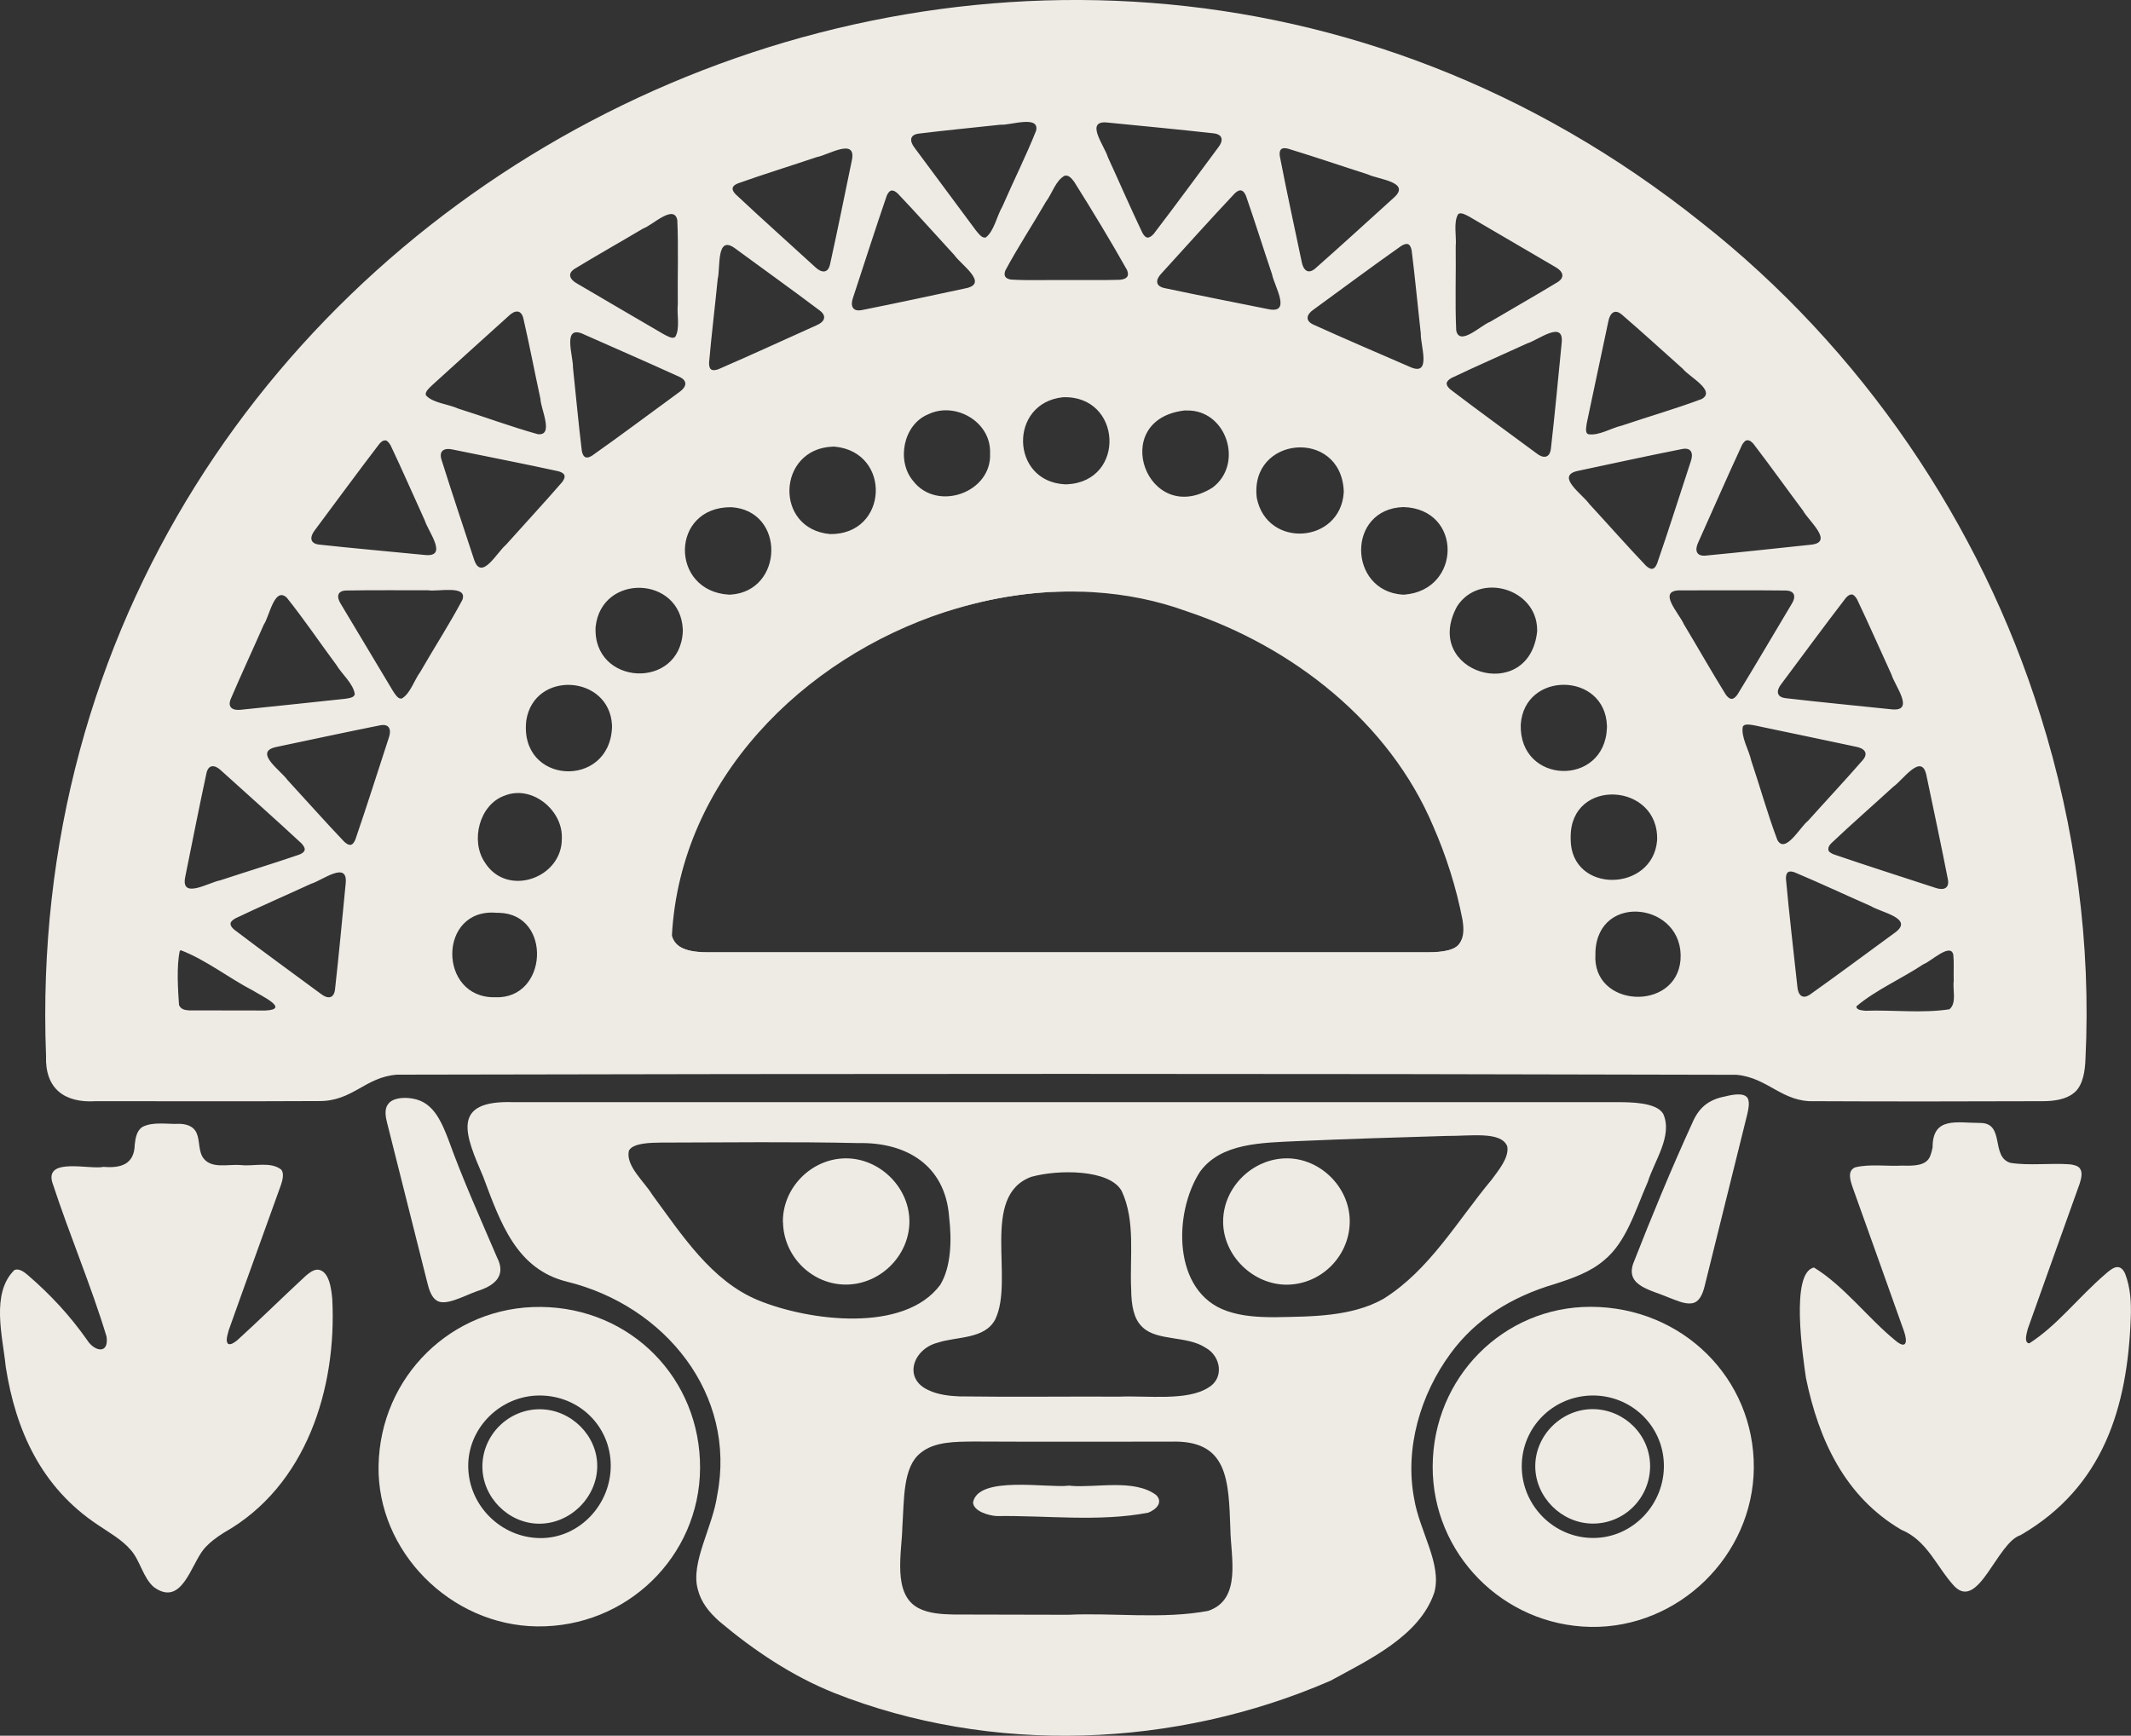
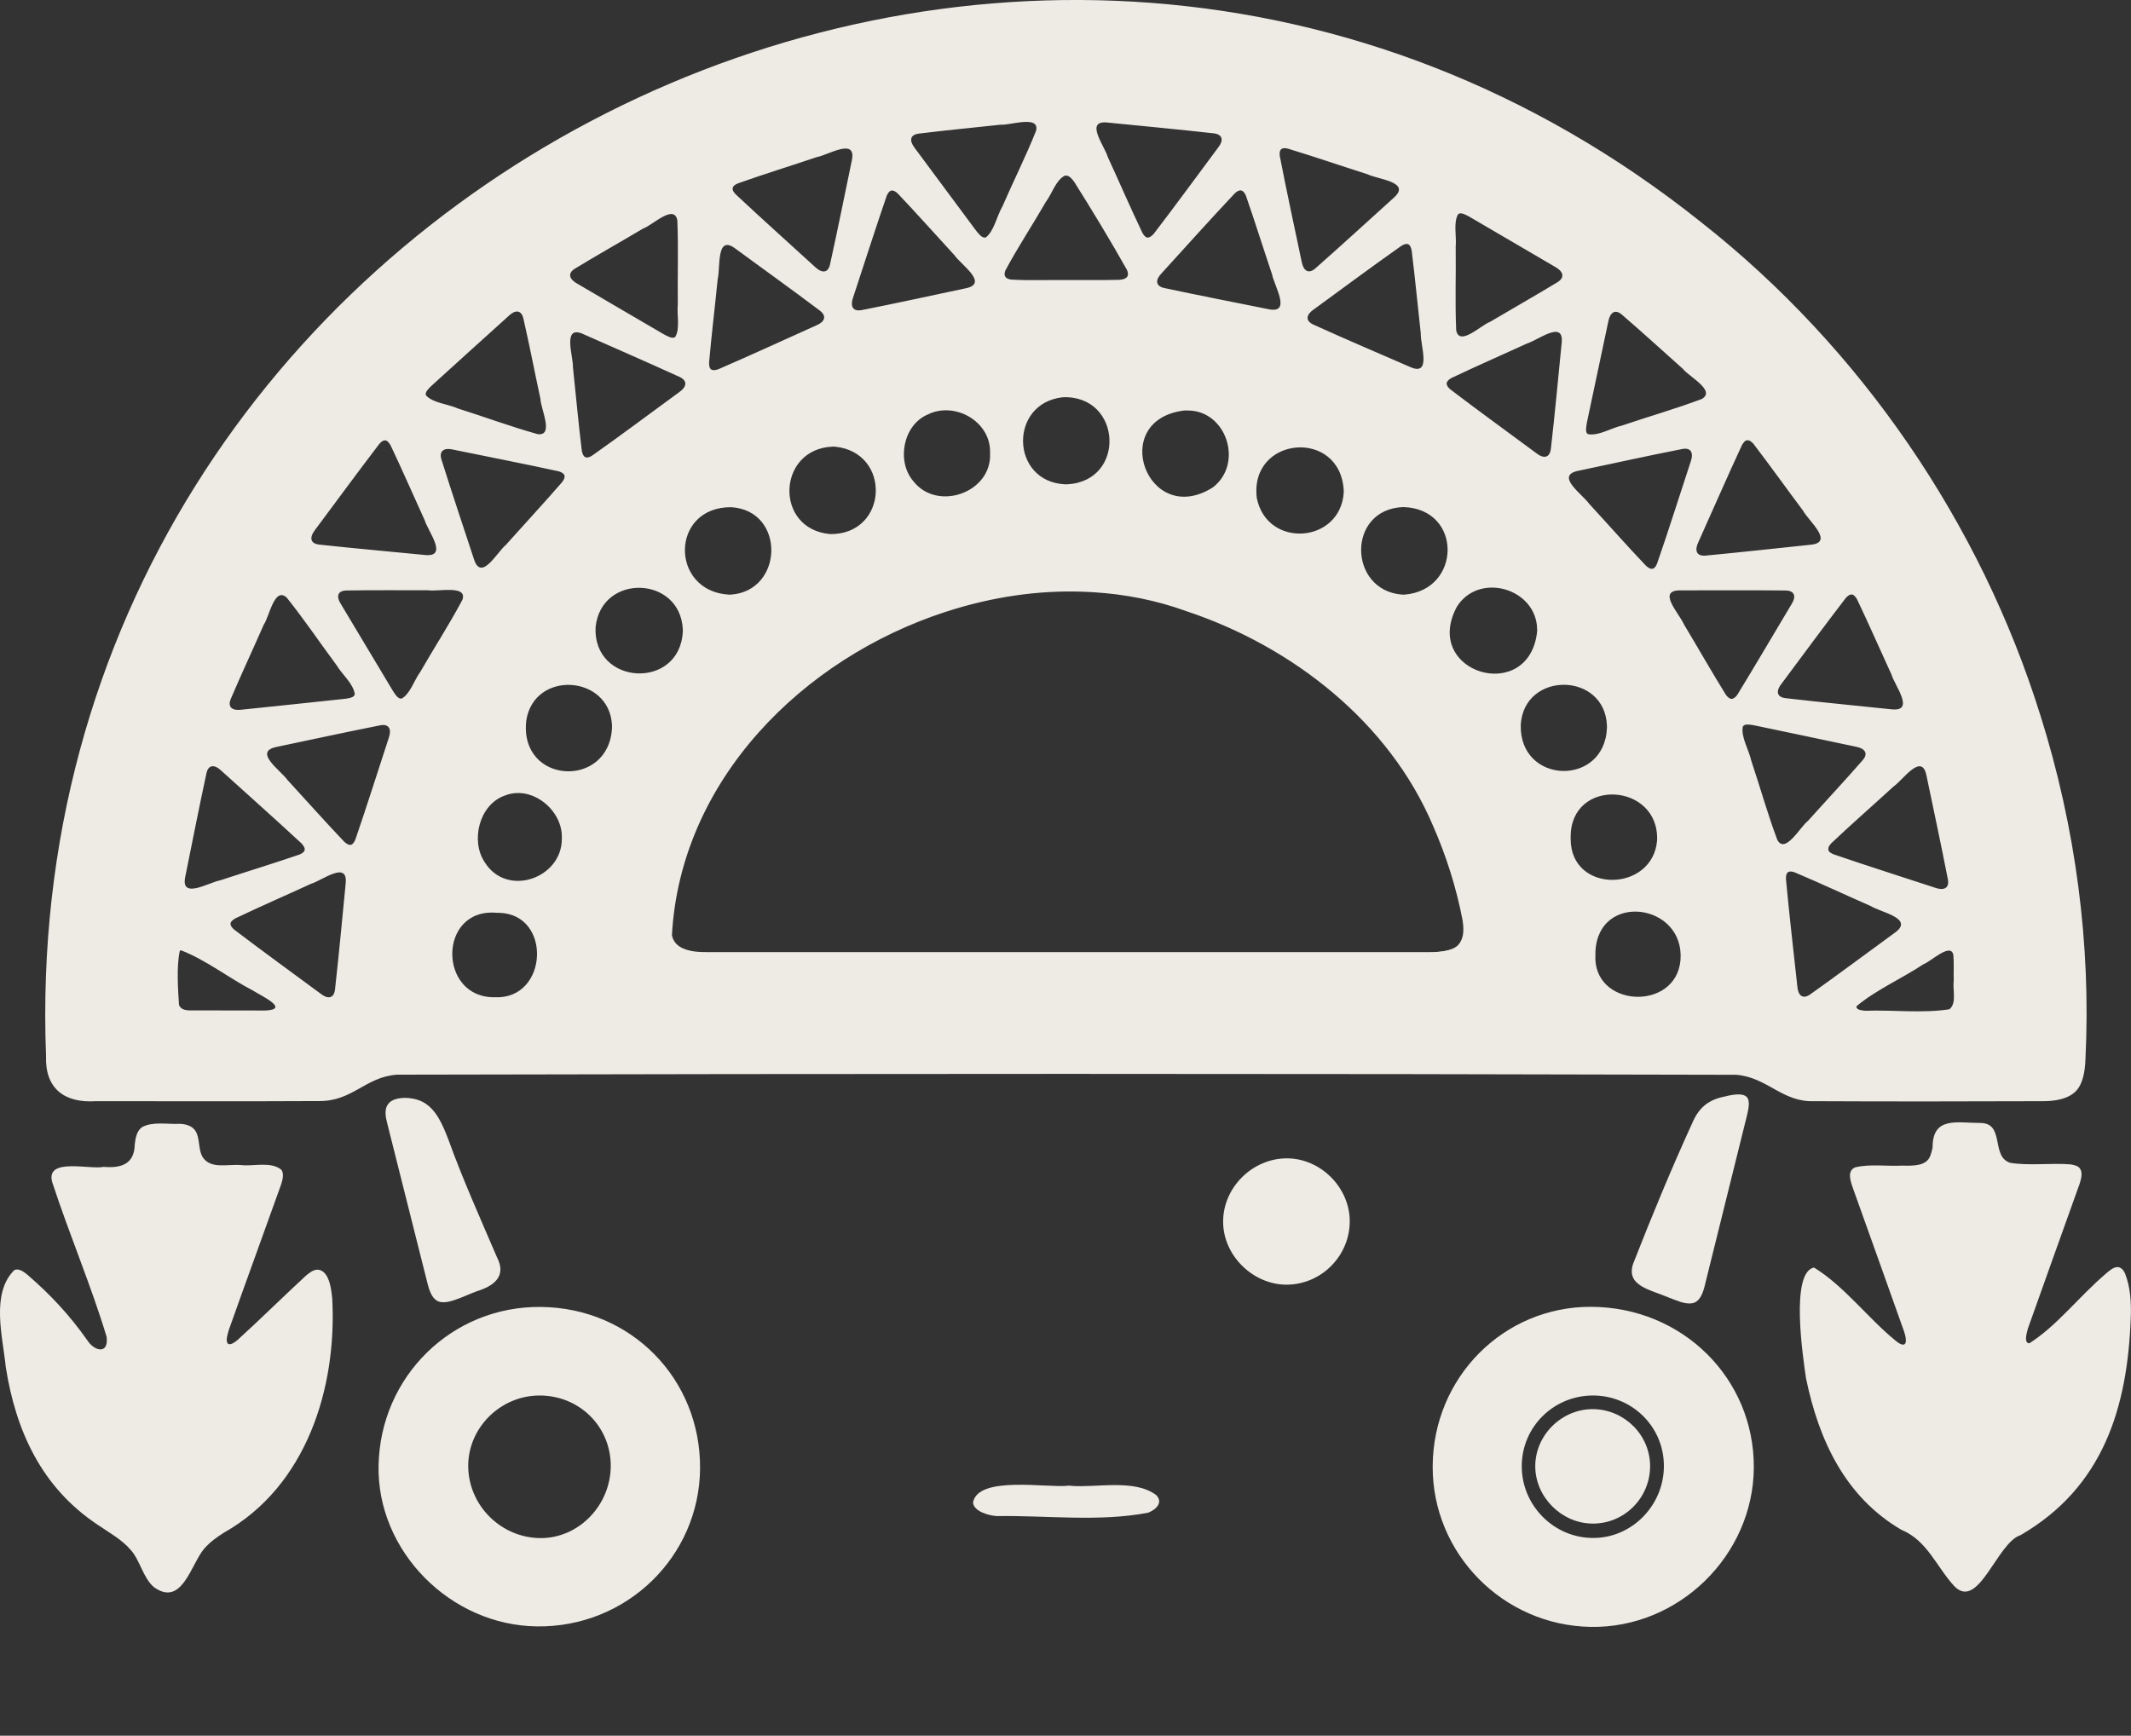
<svg xmlns="http://www.w3.org/2000/svg" viewBox="0 0 170.34 138.77" data-name="Layer 2" id="Layer_2">
  <rect x="0" y="0" width="170.34" height="138.77" fill="#333333" stroke="none" />
  <defs>
    <style>
      .cls-1 {
        fill: #eeebe5;
        stroke-width: 0px;
      }
    </style>
  </defs>
  <g data-name="Layer 1" id="Layer_1-2">
    <g>
      <path d="M163.09,57.17c-4.76-15.26-14.28-29.32-27.13-39.42C81.74-25.51,1.02,15.54,3.68,84.43c-.09,2.61,1.48,3.77,3.98,3.61,6.06,0,11.97.02,17.82-.01,2.72.03,3.69-1.92,6.25-2.11,35.73-.08,71.38-.09,107.07.01,2.52.22,3.65,2.21,6.24,2.11,6.08.03,12.18.02,18.25,0,.86,0,1.83-.13,2.46-.64l.11-.09c.65-.59.81-1.71.84-2.64.45-9.13-.77-18.49-3.61-27.51ZM153.99,62c.58,2.77,1.16,5.48,1.71,8.29.15.77-.38.91-1,.69-2.74-.9-5.46-1.76-8.14-2.68-.21-.09-.36-.19-.41-.32v-.1c-.02-.13.07-.29.23-.46,1.66-1.57,3.31-3.01,4.97-4.53.76-.52,2.26-2.77,2.64-.89ZM147.97,47.53h.1c.13.05.25.18.37.38.96,2.01,1.82,3.99,2.75,6.01.26.89,1.93,3,.01,2.79-2.85-.3-5.62-.56-8.46-.89-.78-.09-.76-.63-.34-1.15,1.71-2.29,3.41-4.61,5.14-6.86.15-.17.3-.27.43-.28ZM139.62,35.2h.09c.14,0,.28.1.44.27,1.37,1.79,2.63,3.56,3.97,5.35.43.81,2.53,2.54.63,2.73-2.81.29-5.54.6-8.41.87-.77.07-.88-.45-.59-1.06,1.17-2.6,2.31-5.23,3.5-7.79.12-.2.24-.34.37-.37ZM126.85,33.77c.58-2.71,1.12-5.32,1.71-8.07.12-.65.5-1.05,1.09-.54,1.64,1.41,3.25,2.89,4.87,4.33.46.61,2.68,1.74,1.51,2.41-2.11.79-4.24,1.4-6.37,2.12-.88.2-1.88.85-2.72.69l-.08-.06c-.15-.17-.05-.63-.01-.88ZM126.16,37.64c2.8-.59,5.5-1.19,8.3-1.74.76-.15.91.37.69.99-.9,2.73-1.76,5.48-2.69,8.16-.09.22-.19.36-.32.41l-.1.02c-.14,0-.29-.09-.47-.25-1.57-1.65-3.01-3.29-4.54-4.95-.53-.76-2.77-2.26-.87-2.64ZM116.55,17.13l.08-.05c.21-.1.6.13.83.25,2.28,1.34,4.53,2.65,6.87,4.02.57.32.82.8.17,1.21-1.78,1.08-3.6,2.11-5.39,3.17-.71.25-2.45,2-2.71.68-.1-2.24-.01-4.46-.04-6.7.08-.83-.2-1.9.19-2.58ZM115.65,30.59c.04-.13.17-.25.37-.37,2.04-.97,4.04-1.84,6.07-2.77.88-.27,2.95-1.91,2.74-.02-.28,2.8-.53,5.55-.86,8.44-.09.77-.61.8-1.14.38-2.29-1.7-4.65-3.4-6.9-5.12-.18-.16-.28-.3-.29-.44v-.1ZM112.26,47.54h-.17c-4.34-.32-4.46-6.85.09-7,4.74.14,4.66,6.64.08,7ZM112.52,19.51l.09.04c.11.08.18.24.23.47.28,2.25.48,4.42.73,6.65-.04.92.89,3.44-.83,2.68-2.55-1.11-5.09-2.19-7.74-3.39-.71-.32-.56-.83,0-1.21,2.33-1.7,4.67-3.44,7.01-5.09.2-.12.37-.18.51-.15ZM107.41,39.21v.18c-.28,4.07-6.14,4.49-6.95.42-.6-4.95,6.68-5.59,6.95-.6ZM102.37,11.97l.08-.07c.11-.07.29-.07.52-.01,2.17.66,4.23,1.37,6.36,2.05.83.41,3.51.6,2.08,1.87-2.1,1.9-4.14,3.77-6.27,5.65-.59.51-.97.12-1.09-.53-.59-2.82-1.21-5.65-1.75-8.45-.03-.23-.01-.41.07-.51ZM99.17,15.22l.09.02c.13.05.23.19.33.4.74,2.13,1.38,4.19,2.09,6.29.17.92,1.59,3.18-.28,2.79-2.78-.56-5.51-1.09-8.33-1.69-.76-.17-.69-.7-.22-1.18,1.95-2.14,3.89-4.31,5.85-6.39.17-.16.33-.25.47-.24ZM96.93,38.98c-5.21,3.27-8.4-5.41-2.27-6.16h.18c3.2-.09,4.61,4.26,2.09,6.16ZM88.55,9.8c2.82.28,5.59.54,8.46.86.78.09.78.62.36,1.14-1.71,2.3-3.42,4.64-5.15,6.9-.16.17-.31.28-.44.29h-.1c-.14-.05-.26-.18-.37-.39-.97-2.03-1.83-4.03-2.76-6.05-.26-.89-1.9-2.97,0-2.75ZM85.12,14.04h.11c.25-.01.5.31.65.52,1.39,2.21,2.92,4.73,4.21,7.03.22.54-.08.74-.6.78-1.37.04-2.83.01-4.23.02-1.43-.02-3.06.05-4.45-.04-.44-.07-.61-.29-.45-.72,1-1.87,2.18-3.65,3.24-5.49.51-.68.79-1.73,1.52-2.1ZM72.99,38.45c-1.35-1.6-.79-4.5,1.19-5.32,2.13-1.04,4.94.53,4.96,2.94v.18c.15,3.14-4.24,4.69-6.15,2.2ZM85.12,38.72c-4.36-.22-4.5-6.5-.16-6.96,4.73-.18,5.08,6.72.34,6.96h-.18ZM73.46,10.68c2.17-.27,4.34-.47,6.52-.71.73.07,3.14-.8,2.84.48-.82,2.06-1.81,4.02-2.69,6.05-.46.78-.66,1.98-1.34,2.49h-.1c-.24.01-.52-.37-.69-.58-1.67-2.25-3.25-4.37-4.89-6.59-.41-.53-.42-1.05.35-1.14ZM70.88,15.65c.09-.21.2-.35.32-.4l.1-.02c.13,0,.29.08.46.24,1.55,1.63,3.01,3.28,4.53,4.93.52.76,2.79,2.27.9,2.65-2.78.59-5.47,1.18-8.3,1.74-.77.15-.93-.37-.7-1,.9-2.73,1.77-5.46,2.69-8.14ZM66.36,42.7c-4.51-.4-4.24-6.83.2-6.99h.17c4.57.44,4.28,7.04-.37,6.99ZM58.58,14.98c.05-.13.19-.23.41-.32,2.11-.75,4.19-1.39,6.3-2.1.91-.16,3.2-1.61,2.8.27-.58,2.78-1.12,5.5-1.74,8.3-.17.77-.71.68-1.19.22-2.13-1.95-4.28-3.87-6.36-5.82-.16-.17-.25-.32-.24-.46l.02-.09ZM57.37,22.3c.23-.9-.14-3.57,1.39-2.44,2.26,1.66,4.5,3.26,6.77,4.97.62.47.34.93-.27,1.18-2.62,1.18-5.25,2.39-7.86,3.52-.22.07-.4.09-.52.03l-.08-.06c-.09-.1-.12-.27-.12-.51.2-2.28.47-4.45.69-6.69ZM58.45,40.55c4.36.27,4.2,6.71-.04,6.99h-.17c-4.71-.3-4.67-7.02.21-6.99ZM45.97,21.47c1.79-1.09,3.64-2.13,5.44-3.2.72-.24,2.47-1.99,2.73-.67.1,2.25.01,4.47.04,6.72-.09.84.2,1.92-.2,2.61l-.08.05c-.22.1-.62-.14-.85-.26-2.34-1.37-4.58-2.67-6.92-4.05-.58-.32-.82-.8-.16-1.2ZM46.62,26.71c2.55,1.13,5.08,2.23,7.69,3.42.71.33.54.83,0,1.21-2.32,1.69-4.64,3.44-6.97,5.08-.2.13-.37.18-.5.15l-.09-.04c-.12-.08-.19-.24-.24-.47-.28-2.27-.47-4.45-.71-6.68.03-.92-.89-3.44.83-2.67ZM45.1,37.96l.03.1c.02.13-.06.3-.2.49-1.5,1.73-3,3.34-4.5,5.02-.71.59-1.96,2.95-2.54,1.15-.87-2.65-1.74-5.24-2.6-7.97-.23-.74.25-.96.9-.81,2.81.58,5.68,1.13,8.46,1.74.23.07.39.16.45.28ZM34.55,30.79c2.06-1.87,4.03-3.66,6.11-5.53.48-.47,1.01-.54,1.18.22.49,2.13.9,4.28,1.36,6.41.01.77,1.12,2.99-.22,2.82-2.18-.61-4.24-1.38-6.37-2.05-.82-.37-1.99-.43-2.56-1.05l-.02-.1c-.02-.23.33-.54.52-.72ZM25.18,42.37c1.73-2.32,3.42-4.63,5.15-6.89.15-.17.29-.27.43-.27h.09c.13.05.25.19.37.39.96,2.02,1.81,3.99,2.73,6,.27.89,1.92,2.97.01,2.77-2.84-.28-5.6-.52-8.45-.83-.79-.09-.74-.65-.33-1.17ZM18.45,55.87c.85-1.99,1.77-3.96,2.64-5.94.44-.62.84-3.06,1.83-2.15,1.4,1.75,2.63,3.58,3.96,5.37.46.77,1.38,1.52,1.48,2.36l-.04.09c-.11.2-.58.25-.84.28-2.77.29-5.39.58-8.18.86-.66.09-1.15-.15-.85-.87ZM14.81,70.09c.56-2.77,1.09-5.47,1.69-8.26.16-.75.69-.69,1.17-.23,2.13,1.93,4.33,3.88,6.43,5.83.16.18.26.34.26.47l-.02.1c-.05.13-.19.23-.4.32-2.13.73-4.21,1.36-6.33,2.06-.91.16-3.2,1.58-2.8-.29ZM21.21,80.79c-2,0-4.03,0-6.12-.01-.35-.02-.65-.11-.78-.43-.08-1.17-.21-3.09.06-4.32l.08-.06c2,.76,3.86,2.24,5.78,3.23.64.41,3,1.5.98,1.59ZM27.63,70.65c-.28,2.83-.53,5.6-.85,8.45-.09.77-.61.77-1.13.36-2.3-1.7-4.66-3.41-6.92-5.13-.18-.15-.29-.3-.3-.44v-.1c.05-.13.18-.25.39-.37,2.03-.97,4.02-1.83,6.04-2.76.89-.26,2.98-1.91,2.77-.01ZM31.08,58.98c-.89,2.72-1.75,5.45-2.67,8.13-.09.22-.2.37-.32.42l-.1.02c-.14,0-.29-.09-.47-.25-1.57-1.65-3.02-3.29-4.54-4.94-.53-.76-2.77-2.25-.89-2.64,2.77-.58,5.48-1.17,8.29-1.73.76-.15.92.36.7.99ZM32.11,55.85h-.1c-.24-.02-.48-.42-.62-.64-1.41-2.36-2.76-4.6-4.15-6.93-.35-.55-.3-1.06.46-1.07,2.17-.04,4.35-.01,6.52-.02.72.14,3.19-.46,2.74.77-1.05,1.97-2.25,3.82-3.36,5.75-.5.68-.8,1.75-1.49,2.14ZM39.59,79.73c-4.6.11-4.61-7.19.13-6.75h.19c4.24.12,3.9,6.92-.32,6.75ZM44.91,67.03c.04,3.19-4.4,4.75-6.16,1.91-1.16-1.71-.44-4.62,1.59-5.33,2.13-.86,4.54,1.08,4.57,3.24v.18ZM48.92,58.16c-.2,4.94-7.46,4.58-6.85-.57.64-4.03,6.65-3.64,6.85.39v.18ZM47.61,50.12c.46-4.3,6.78-4.1,6.97.21v.17c-.24,4.7-7.22,4.32-6.97-.38ZM114.13,76.12h-57.65c-.21,0-.43,0-.66-.02-.86-.06-1.74-.32-2.04-1.08-.03-.08-.05-.16-.07-.25.68-12.38,10.43-22.13,21.87-25.85.05-.02.09-.03.13-.04,3.56-1.15,7.27-1.71,10.92-1.57.21.01.42.02.64.03.05,0,.11.01.17.01,2.53.16,5.03.65,7.41,1.52,8.45,2.81,16.2,8.86,19.71,17.18,1.02,2.32,1.85,4.9,2.35,7.52.08.52.11,1.1-.08,1.55h0c-.04.11-.08.2-.14.28l-.08.11c-.32.4-1.01.54-1.68.59-.28.02-.55.02-.8.02ZM116.47,48.48c1.79-2.78,6.35-1.43,6.4,1.83v.18c-.64,5.9-9.29,3.3-6.4-2.01ZM121.56,57.93c.28-4.29,6.72-4.22,6.89.08v.18c-.18,4.74-7.03,4.54-6.89-.26ZM125.55,67.1v-.19c-.01-4.77,7.08-4.35,6.91.27-.33,4.17-6.89,4.3-6.91-.08ZM127.53,76.28v-.19c.21-4.81,7.14-3.9,6.8.66-.35,4.16-7.09,3.83-6.8-.47ZM138.46,55.87h-.1c-.14-.03-.28-.15-.42-.35-1.17-1.89-2.21-3.73-3.34-5.61-.37-.87-2.21-2.74-.26-2.71,2.83,0,5.57-.02,8.38.01.76.01.86.5.5,1.07-1.44,2.4-2.89,4.89-4.35,7.27-.14.18-.27.3-.41.32ZM142.07,67.15c-.79-2.1-1.37-4.21-2.08-6.32-.19-.88-.84-1.9-.68-2.74l.07-.08c.17-.15.63-.06.89-.01,2.74.58,5.33,1.11,8.08,1.7.65.12,1.05.49.54,1.08-1.42,1.63-2.92,3.23-4.37,4.85-.6.44-1.82,2.7-2.45,1.52ZM144.7,79.5c-.64.45-.98.03-1.03-.63-.31-2.87-.65-5.75-.91-8.59-.01-.24.03-.41.12-.51l.08-.06c.12-.06.29-.04.51.04,2.06.87,4.04,1.8,6.09,2.7.77.49,3.47.97,1.93,2.1-2.26,1.65-4.47,3.3-6.79,4.95ZM155.83,80.69c-2.17.34-4.52.04-6.71.12-.27-.03-.66-.04-.73-.29l.02-.08c1.53-1.29,3.61-2.2,5.34-3.35.57-.19,2.19-1.78,2.39-.74.06.62.01,1.39.03,2.04-.1.78.26,1.79-.34,2.3Z" class="cls-1" />
-       <path d="M132.96,89.08l-.06-.1c-.58-.84-2.53-.87-3.75-.86H41.1c-5.18-.2-3.88,2.67-2.48,5.95,1.39,3.71,2.66,7.4,6.7,8.4,7.85,1.92,13.58,9.02,12.01,17.07-.37,2.58-2.13,5.37-1.56,7.5.26,1.05.88,1.83,1.74,2.6,2.75,2.31,5.8,4.36,9.17,5.71,12.56,4.97,27.25,4.43,39.68-.98,3.03-1.66,7.13-3.57,8.29-7.05.63-2.28-1.19-4.91-1.61-7.5-.77-4.02.5-8.34,2.91-11.61,2.01-2.75,4.87-4.53,8.32-5.55,1.4-.45,2.85-.95,3.96-1.91,1.77-1.45,2.49-3.98,3.49-6.27.53-1.68,1.99-3.67,1.24-5.4ZM79.55,105.49c1.56-3.19-1.23-9.88,2.88-11.4,2.13-.6,6.27-.62,7.23,1.13,1.13,2.4.63,5.32.76,7.86.01,1.23.19,2.32.84,2.96l.1.1c1.18,1.09,3.53.64,4.99,1.6,1.25.67,1.54,2.46.22,3.21-1.69,1.07-4.84.62-7.07.71-4.27-.02-8.56.04-12.83-.02-.81-.03-1.72-.15-2.41-.48-2.11-.91-1.29-3.3.68-3.81,1.53-.51,3.77-.26,4.61-1.86ZM60.62,103.96c-3.74-1.53-6.11-5.22-8.5-8.47-.61-1.01-2.13-2.29-1.85-3.49l.05-.08c.38-.54,1.71-.56,2.51-.57,5.32-.01,10.55-.08,15.78.04,3.84-.08,6.96,1.77,7.26,5.93.21,1.79.17,3.95-.71,5.4-2.88,3.89-10.52,2.89-14.54,1.24ZM96.57,128.79c-3.62.68-7.6.14-11.18.31h-.19c-2.9-.01-5.94-.01-8.97-.02-.95-.02-2-.08-2.83-.52-2.09-1.12-1.31-4.43-1.27-6.5.15-2.2.03-4.78,1.46-5.9,1.11-.92,2.8-.89,4.22-.91,5.27.03,10.51,0,15.77.01,4.58-.16,4.63,3.04,4.77,7.01.03,2.2.93,5.61-1.78,6.52ZM119.23,94.32c-2.73,3.27-4.97,7.24-8.66,9.53-2.52,1.42-5.71,1.41-8.68,1.46-1.28,0-2.62-.07-3.83-.5-4.34-1.5-4.28-7.82-2.14-11.13,1.69-2.32,4.95-2.31,7.85-2.45,2.01-.09,4.01-.16,6.01-.23,1.93-.06,3.86-.12,5.8-.18,2.02.01,4.35-.38,4.88.78l.03.1c.12.89-.72,1.88-1.26,2.62Z" class="cls-1" />
      <path d="M162.21,107.4c2.24-1.43,3.85-3.62,6.13-5.58.23-.2.58-.49.85-.51.29-.04.52.16.68.52.43,1.11.5,2.34.45,3.54-.26,7.16-2.19,13.52-8.8,17.36-1.89.59-3.36,6.07-5.3,4.09-1.44-1.56-2.15-3.65-4.25-4.52-4.48-2.63-6.59-7.16-7.61-12.12-.23-1.6-1.28-8.45.64-8.84,2.38,1.45,4.33,4.06,6.49,5.82.88.75,1.01.17.71-.71-1.32-3.74-2.69-7.53-4.1-11.49-.19-.56-.47-1.35.19-1.63,1.18-.29,2.55-.07,3.76-.14.98.03,1.94.01,2.24-.77.08-.21.15-.46.19-.68-.01-2.5,1.95-1.96,3.79-1.96,2.04-.01.82,2.71,2.43,3.19,1.45.24,3.25,0,4.78.12.27.04.64.11.78.34.23.31.1.82-.03,1.22-1.42,3.99-2.81,7.82-4.14,11.59-.08.35-.31,1.02.05,1.15h.08Z" class="cls-1" />
      <path d="M1.27,101.5c.34-.04.67.2.95.44,1.82,1.57,3.37,3.24,4.74,5.19.57.91,1.75,1.19,1.56-.26-1.23-4.08-2.95-8.09-4.35-12.37-.54-1.98,3.02-.97,4.11-1.21,1.39.12,2.46-.21,2.49-1.78.06-.53.16-1.12.61-1.41.87-.45,2-.2,3-.25.75.03,1.25.32,1.42.98.15.53.11,1.23.41,1.7.66.97,1.99.52,3.08.62.99.11,2.37-.31,3.2.37.23.31.1.82-.03,1.21-1.44,4.03-2.84,7.85-4.18,11.63-.08.35-.29.88-.03,1.09.22.09.52-.14.73-.31,1.75-1.59,3.53-3.35,5.44-5.12.29-.25.63-.52.99-.51.91.08,1.08,1.56,1.15,2.35.37,7.12-2.06,14.95-8.65,18.67-.6.37-1.14.78-1.6,1.3-1.06,1.27-1.77,4.68-4.01,3.06-.87-.75-1.1-2.13-1.84-2.96-.72-.85-1.73-1.39-2.66-2.03-4.48-2.98-6.54-7.5-7.34-12.62-.24-2.41-1.21-5.87.69-7.74l.12-.03Z" class="cls-1" />
      <path d="M127.17,104.48c-6.99-.02-12.62,5.65-12.65,12.75-.03,6.98,5.62,12.72,12.63,12.84,7.02.12,12.98-5.69,13.04-12.71.05-7.16-5.71-12.86-13.02-12.88ZM127.4,122.96c-3.16.03-5.77-2.58-5.76-5.75.01-3.1,2.49-5.59,5.61-5.64,3.12-.04,5.67,2.39,5.75,5.48.09,3.19-2.47,5.89-5.6,5.91Z" class="cls-1" />
      <path d="M43.24,104.49c-7.11-.08-12.86,5.56-12.98,12.71-.12,6.82,5.74,12.75,12.67,12.83,7.15.09,12.98-5.57,13.03-12.64.04-7.17-5.53-12.83-12.72-12.9ZM43.16,122.97c-3.09-.04-5.64-2.55-5.73-5.61-.1-3.13,2.53-5.79,5.7-5.79s5.65,2.45,5.69,5.55c.03,3.21-2.56,5.89-5.66,5.85Z" class="cls-1" />
      <path d="M139.61,87.69c.31.29.15.97.05,1.42-1.21,4.9-2.31,9.33-3.42,13.79-.15.57-.41,1.22-1.01,1.3-.59.08-1.24-.24-1.81-.45-1.48-.64-3.49-.93-2.87-2.73,1.48-3.78,3.04-7.56,4.71-11.21.51-1.21,1.26-1.89,2.64-2.15.66-.17,1.3-.24,1.62-.04l.1.08Z" class="cls-1" />
      <path d="M31.08,88.2c.5-.57,1.91-.52,2.69-.11,1.12.57,1.64,1.91,2.08,3.04,1.15,3.19,2.52,6.22,3.88,9.4.78,1.51-.25,2.28-1.6,2.7-1.14.41-2.55,1.23-3.25.73-.39-.25-.59-.87-.71-1.36-1.08-4.28-2.14-8.52-3.22-12.8-.13-.48-.23-1.1.04-1.48l.09-.11Z" class="cls-1" />
-       <path d="M55.82,76.1h-2.17c.04-.36.08-.72.13-1.08.3.76,1.18,1.02,2.04,1.08Z" class="cls-1" />
-       <path d="M86.63,47.31c-3.65-.14-7.36.42-10.92,1.57,3.63-1.23,7.28-1.76,10.92-1.57Z" class="cls-1" />
      <path d="M116.98,76.1h-2.05c.67-.05,1.36-.19,1.68-.59l.08-.11c.06-.08.1-.17.14-.27.06.32.1.64.15.97Z" class="cls-1" />
      <path d="M85.58,118.79c2.02.18,5.08-.58,6.84.74.55.56.06,1.13-.64,1.41-3.92.75-8.12.21-12.1.27-.68-.04-1.86-.39-1.9-1.09.4-2.18,6-1.13,7.63-1.34h.17Z" class="cls-1" />
-       <path d="M62.58,97.73c-.05-2.75,2.27-5.11,5.03-5.12,2.65-.01,4.98,2.22,5.08,4.87.1,2.74-2.17,5.14-4.94,5.22-2.76.08-5.11-2.19-5.16-4.97Z" class="cls-1" />
      <path d="M107.89,97.55c.05,2.79-2.21,5.12-4.99,5.16-2.73.03-5.14-2.33-5.13-5.05,0-2.74,2.37-5.07,5.13-5.05,2.65.02,4.94,2.29,4.99,4.94Z" class="cls-1" />
      <path d="M131.9,117.21c0,2.57-2.09,4.65-4.66,4.6-2.44-.05-4.5-2.12-4.52-4.55-.02-2.53,2.14-4.65,4.68-4.6,2.48.06,4.49,2.08,4.5,4.54Z" class="cls-1" />
-       <path d="M43.06,121.82c-2.43-.03-4.49-2.11-4.5-4.54-.02-2.55,2.1-4.65,4.65-4.61,2.46.04,4.53,2.11,4.53,4.53,0,2.51-2.17,4.65-4.68,4.62Z" class="cls-1" />
    </g>
  </g>
</svg>